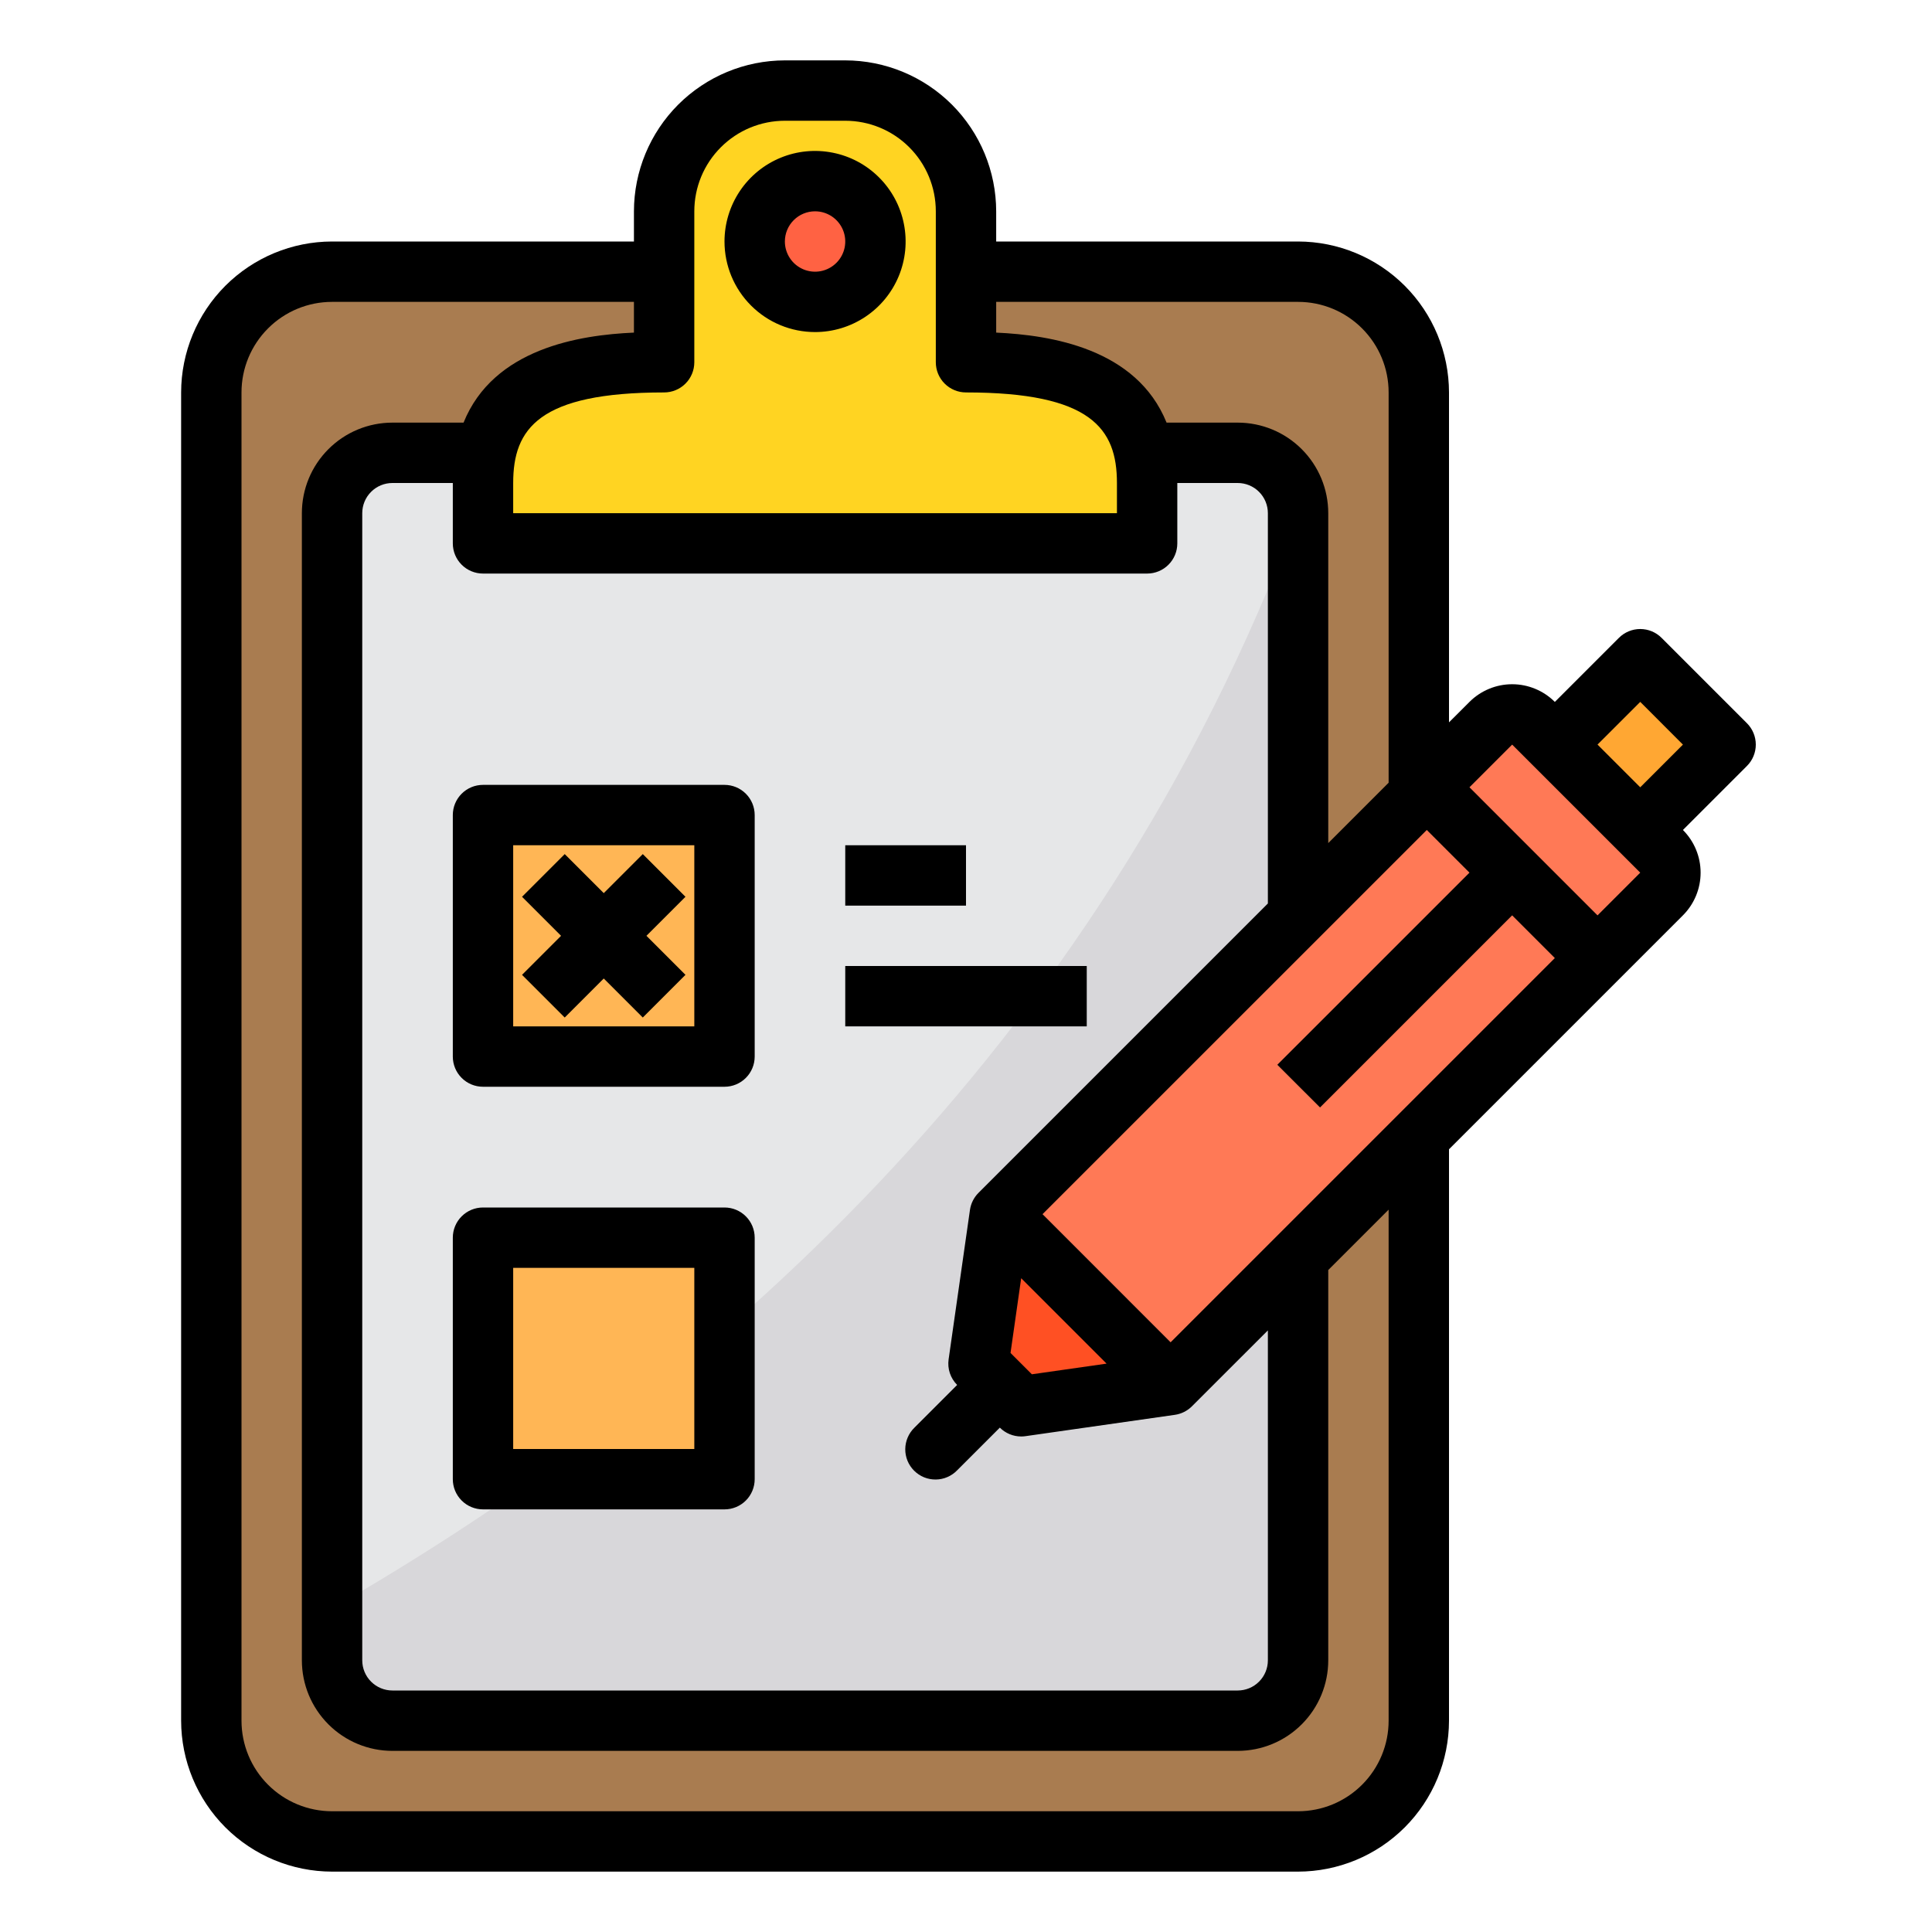
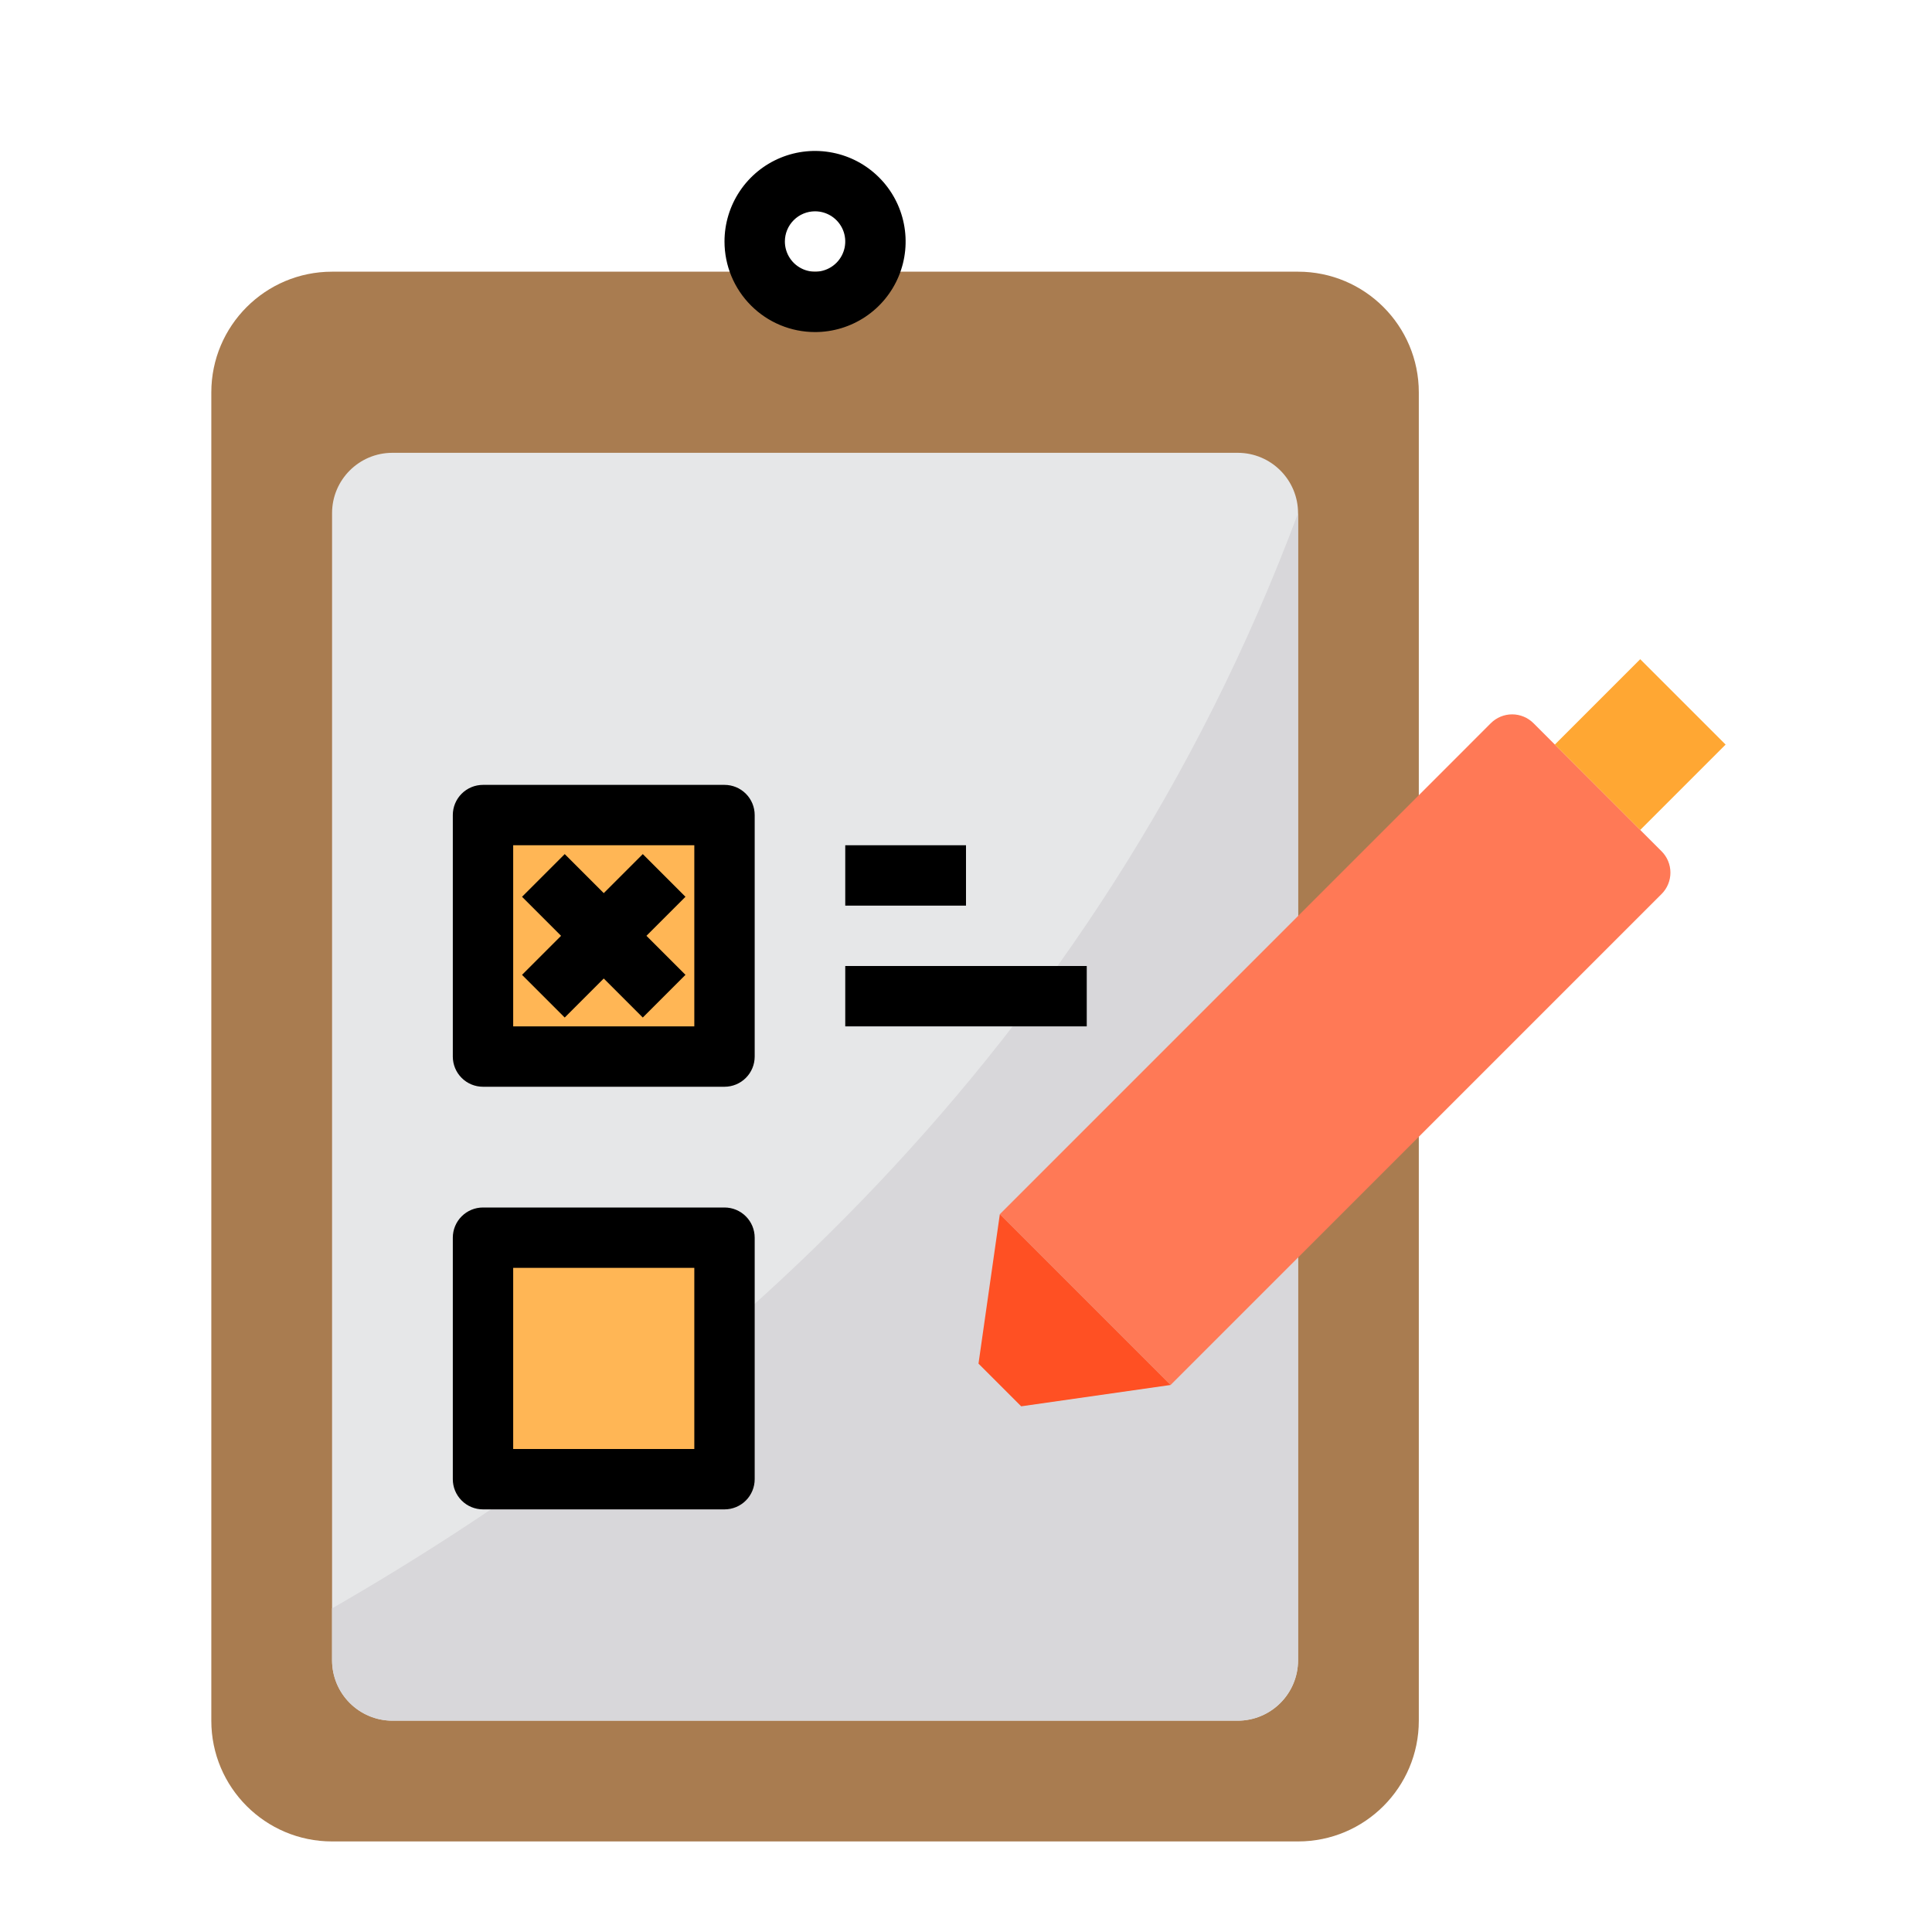
<svg xmlns="http://www.w3.org/2000/svg" width="64" height="64" viewBox="0 0 64 64" fill="none">
  <path d="M43 9H11C8.791 9 7 10.791 7 13V57C7 59.209 8.791 61 11 61H43C45.209 61 47 59.209 47 57V13C47 10.791 45.209 9 43 9Z" fill="#A97C50" />
  <path d="M41 15H13C11.895 15 11 15.895 11 17V55C11 56.105 11.895 57 13 57H41C42.105 57 43 56.105 43 55V17C43 15.895 42.105 15 41 15Z" fill="#E6E7E8" />
  <path d="M43 17V55C42.998 55.53 42.787 56.038 42.413 56.413C42.038 56.787 41.53 56.998 41 57H13C12.47 56.998 11.962 56.787 11.588 56.413C11.213 56.038 11.002 55.53 11 55V53.28C23.25 46.23 36.33 34.88 43 17Z" fill="#D8D7DA" />
-   <path d="M38 16V18H16V16C16 12.69 18.69 12 22 12V7C22 5.939 22.421 4.922 23.172 4.172C23.922 3.421 24.939 3 26 3H28C29.061 3 30.078 3.421 30.828 4.172C31.579 4.922 32 5.939 32 7V12C35.31 12 38 12.69 38 16Z" fill="#FFD422" />
-   <path d="M27 10C28.105 10 29 9.105 29 8C29 6.895 28.105 6 27 6C25.895 6 25 6.895 25 8C25 9.105 25.895 10 27 10Z" fill="#FF6243" />
  <path d="M55.042 28.2L54.335 27.493L51.506 24.664L50.799 23.957C50.611 23.77 50.357 23.664 50.092 23.664C49.827 23.664 49.572 23.77 49.385 23.957L47.263 26.08L33.121 40.222L38.778 45.879L55.042 29.615C55.135 29.522 55.209 29.412 55.259 29.29C55.309 29.169 55.335 29.039 55.335 28.907C55.335 28.776 55.309 28.646 55.259 28.524C55.209 28.403 55.135 28.293 55.042 28.2V28.2Z" fill="#FF7956" />
  <path d="M32.414 45.172L33.121 45.879L33.828 46.586L38.778 45.879L33.121 40.222L32.414 45.172Z" fill="#FF5023" />
-   <path d="M54.334 21.837L51.506 24.665L54.334 27.494L57.163 24.665L54.334 21.837Z" fill="#FFA733" />
+   <path d="M54.334 21.837L51.506 24.665L54.334 27.494L57.163 24.665Z" fill="#FFA733" />
  <path d="M24 27H16V35H24V27Z" fill="#FFB655" />
  <path d="M24 41H16V49H24V41Z" fill="#FFB655" />
  <path d="M27 11C27.593 11 28.173 10.824 28.667 10.494C29.16 10.165 29.545 9.696 29.772 9.148C29.999 8.6 30.058 7.997 29.942 7.415C29.827 6.833 29.541 6.298 29.121 5.879C28.702 5.459 28.167 5.173 27.585 5.058C27.003 4.942 26.4 5.001 25.852 5.228C25.304 5.455 24.835 5.84 24.506 6.333C24.176 6.827 24 7.407 24 8C24 8.796 24.316 9.559 24.879 10.121C25.441 10.684 26.204 11 27 11ZM27 7C27.198 7 27.391 7.059 27.556 7.169C27.72 7.278 27.848 7.435 27.924 7.617C28 7.8 28.019 8.001 27.981 8.195C27.942 8.389 27.847 8.567 27.707 8.707C27.567 8.847 27.389 8.942 27.195 8.981C27.001 9.019 26.8 9 26.617 8.924C26.435 8.848 26.278 8.72 26.169 8.556C26.059 8.391 26 8.198 26 8C26 7.735 26.105 7.48 26.293 7.293C26.48 7.105 26.735 7 27 7V7Z" fill="black" />
-   <path d="M57.87 23.958L55.042 21.13C54.855 20.942 54.6 20.837 54.335 20.837C54.07 20.837 53.816 20.942 53.628 21.13L51.506 23.252C51.131 22.877 50.622 22.666 50.092 22.666C49.562 22.666 49.053 22.877 48.678 23.252L48 23.929V13C47.998 11.674 47.471 10.404 46.534 9.466C45.596 8.529 44.326 8.002 43 8H33V7C32.998 5.674 32.471 4.404 31.534 3.466C30.596 2.529 29.326 2.002 28 2H26C24.674 2.002 23.404 2.529 22.466 3.466C21.529 4.404 21.002 5.674 21 7V8H11C9.674 8.002 8.404 8.529 7.466 9.466C6.529 10.404 6.002 11.674 6 13V57C6.002 58.326 6.529 59.596 7.466 60.534C8.404 61.471 9.674 61.998 11 62H43C44.326 61.998 45.596 61.471 46.534 60.534C47.471 59.596 47.998 58.326 48 57V38.071L55.749 30.322C56.124 29.947 56.335 29.438 56.335 28.908C56.335 28.378 56.124 27.869 55.749 27.494V27.494L57.87 25.373C57.963 25.28 58.037 25.17 58.087 25.048C58.137 24.927 58.163 24.797 58.163 24.666C58.163 24.534 58.137 24.404 58.087 24.283C58.037 24.161 57.963 24.051 57.87 23.958ZM43.728 36.686L50.092 30.322L51.506 31.737L38.778 44.465L34.535 40.221L47.264 27.494L48.678 28.908L42.313 35.272L43.728 36.686ZM16 19H38C38.265 19 38.52 18.895 38.707 18.707C38.895 18.52 39 18.265 39 18V16H41C41.265 16 41.52 16.105 41.707 16.293C41.895 16.48 42 16.735 42 17V29.929L32.414 39.515C32.261 39.668 32.162 39.866 32.131 40.08L31.424 45.03C31.402 45.184 31.416 45.34 31.465 45.487C31.515 45.635 31.597 45.768 31.707 45.878V45.878L30.293 47.292C30.198 47.384 30.121 47.495 30.069 47.617C30.017 47.739 29.989 47.87 29.988 48.003C29.987 48.135 30.012 48.267 30.062 48.39C30.113 48.513 30.187 48.624 30.281 48.718C30.375 48.812 30.486 48.886 30.609 48.937C30.732 48.987 30.864 49.012 30.996 49.011C31.129 49.01 31.26 48.983 31.382 48.93C31.504 48.878 31.615 48.801 31.707 48.706L33.121 47.292C33.309 47.48 33.563 47.585 33.828 47.585C33.876 47.585 33.923 47.582 33.97 47.575L38.92 46.868C39.134 46.837 39.332 46.738 39.485 46.585L42 44.071V55C42 55.265 41.895 55.52 41.707 55.707C41.52 55.895 41.265 56 41 56H13C12.735 56 12.48 55.895 12.293 55.707C12.105 55.52 12 55.265 12 55V17C12 16.735 12.105 16.48 12.293 16.293C12.48 16.105 12.735 16 13 16H15V18C15 18.265 15.105 18.52 15.293 18.707C15.48 18.895 15.735 19 16 19ZM33.475 44.818L33.828 42.343L36.657 45.172L34.182 45.525L33.475 44.818ZM43 10C43.796 10 44.559 10.316 45.121 10.879C45.684 11.441 46 12.204 46 13V25.929L44 27.929V17C44 16.204 43.684 15.441 43.121 14.879C42.559 14.316 41.796 14 41 14H38.644C37.651 11.54 34.8 11.1 33 11.018V10H43ZM23 12V7C23 6.204 23.316 5.441 23.879 4.879C24.441 4.316 25.204 4 26 4H28C28.796 4 29.559 4.316 30.121 4.879C30.684 5.441 31 6.204 31 7V12C31 12.265 31.105 12.52 31.293 12.707C31.48 12.895 31.735 13 32 13C36.149 13 37 14.2 37 16V17H17V16C17 14.2 17.851 13 22 13C22.265 13 22.52 12.895 22.707 12.707C22.895 12.52 23 12.265 23 12ZM46 57C46 57.796 45.684 58.559 45.121 59.121C44.559 59.684 43.796 60 43 60H11C10.204 60 9.441 59.684 8.879 59.121C8.316 58.559 8 57.796 8 57V13C8 12.204 8.316 11.441 8.879 10.879C9.441 10.316 10.204 10 11 10H21V11.018C19.2 11.097 16.349 11.54 15.356 14H13C12.204 14 11.441 14.316 10.879 14.879C10.316 15.441 10 16.204 10 17V55C10 55.796 10.316 56.559 10.879 57.121C11.441 57.684 12.204 58 13 58H41C41.796 58 42.559 57.684 43.121 57.121C43.684 56.559 44 55.796 44 55V42.071L46 40.071V57ZM52.92 30.323L48.678 26.08L50.092 24.666L54.335 28.908L52.92 30.323ZM54.335 26.08L52.92 24.665L54.335 23.251L55.749 24.666L54.335 26.08Z" fill="black" />
  <path d="M15 35C15 35.265 15.105 35.52 15.293 35.707C15.48 35.895 15.735 36 16 36H24C24.265 36 24.52 35.895 24.707 35.707C24.895 35.52 25 35.265 25 35V27C25 26.735 24.895 26.48 24.707 26.293C24.52 26.105 24.265 26 24 26H16C15.735 26 15.48 26.105 15.293 26.293C15.105 26.48 15 26.735 15 27V35ZM17 28H23V34H17V28Z" fill="black" />
  <path d="M24 40H16C15.735 40 15.48 40.105 15.293 40.293C15.105 40.48 15 40.735 15 41V49C15 49.265 15.105 49.52 15.293 49.707C15.48 49.895 15.735 50 16 50H24C24.265 50 24.52 49.895 24.707 49.707C24.895 49.52 25 49.265 25 49V41C25 40.735 24.895 40.48 24.707 40.293C24.52 40.105 24.265 40 24 40ZM23 48H17V42H23V48Z" fill="black" />
  <path d="M32 28H28V30H32V28Z" fill="black" />
  <path d="M36 32H28V34H36V32Z" fill="black" />
  <path d="M21.293 28.293L20 29.586L18.707 28.293L17.293 29.707L18.586 31L17.293 32.293L18.707 33.707L20 32.414L21.293 33.707L22.707 32.293L21.414 31L22.707 29.707L21.293 28.293Z" fill="black" />
</svg>